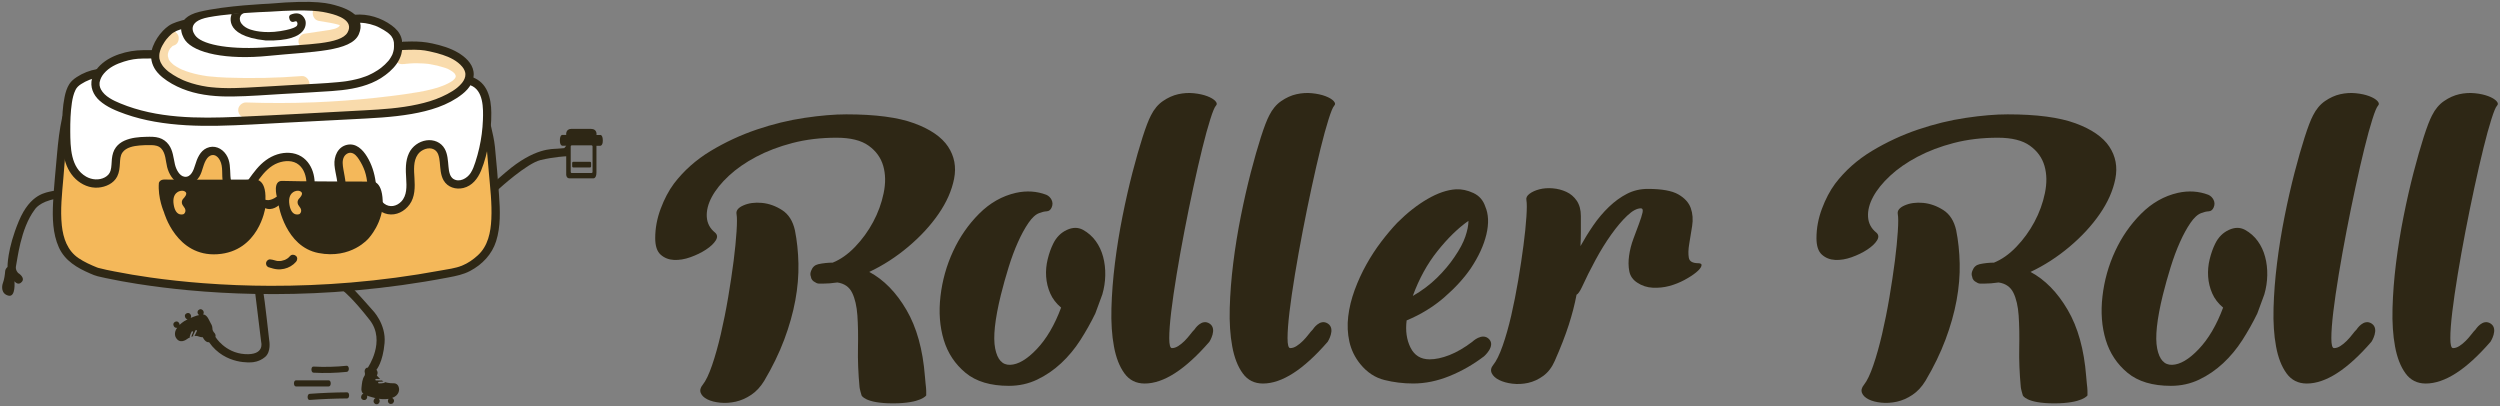
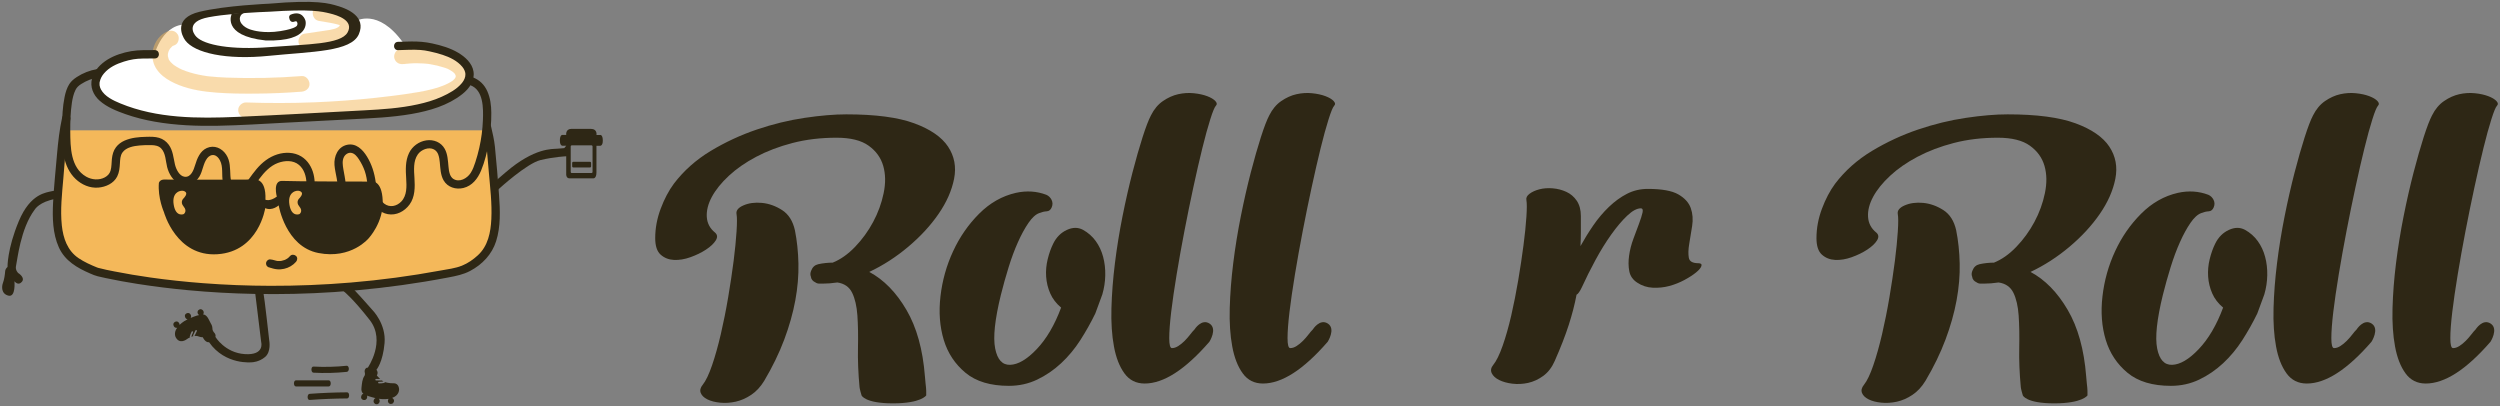
<svg xmlns="http://www.w3.org/2000/svg" width="948" height="154" viewBox="0 0 948 154" fill="none">
  <rect x="0" y="0" width="948" height="154" fill="#808080" stroke="none" />
  <path d="M326.706 149.932C326.006 147.642 325.936 146.802 325.936 146.802C325.446 141.492 325.246 136.522 325.346 131.902C325.446 127.282 325.366 123.192 325.126 119.652C324.876 116.112 324.216 113.232 323.136 111.022C322.056 108.812 320.186 107.502 317.525 107.112C315.555 107.412 313.686 107.552 311.916 107.552H310.736C310.146 107.552 309.656 107.402 309.256 107.112C308.176 106.622 307.586 105.882 307.486 104.902C307.196 104.212 307.236 103.422 307.636 102.542C308.126 101.262 309.016 100.472 310.296 100.182C311.186 99.982 312.085 99.842 313.025 99.742C313.955 99.642 314.866 99.592 315.756 99.592C318.706 98.412 321.536 96.422 324.236 93.612C326.936 90.812 329.226 87.662 331.096 84.172C332.966 80.682 334.296 77.042 335.076 73.252C335.866 69.462 335.815 66.022 334.925 62.922C334.035 59.822 332.195 57.262 329.395 55.252C326.595 53.232 322.536 52.222 317.226 52.222C311.226 52.222 305.665 52.882 300.555 54.212C295.435 55.542 290.836 57.292 286.756 59.452C282.676 61.612 279.206 64.022 276.356 66.682C273.506 69.342 271.366 71.992 269.936 74.652C268.506 77.312 267.866 79.842 268.016 82.252C268.166 84.662 269.216 86.652 271.186 88.232C272.066 89.022 272.146 90.002 271.406 91.182C270.666 92.362 269.435 93.522 267.715 94.652C265.996 95.782 264.026 96.742 261.816 97.532C259.606 98.322 257.516 98.662 255.546 98.562C253.576 98.462 251.906 97.802 250.526 96.572C249.146 95.342 248.456 93.252 248.456 90.302C248.456 86.562 249.146 82.852 250.526 79.162C251.906 75.472 253.576 72.302 255.546 69.642C259.286 64.722 263.936 60.592 269.486 57.242C275.046 53.902 280.866 51.192 286.976 49.122C293.076 47.052 299.126 45.582 305.126 44.692C311.126 43.802 316.386 43.362 320.916 43.362C331.936 43.362 340.516 44.492 346.666 46.752C352.816 49.012 357.096 51.972 359.506 55.602C361.916 59.242 362.676 63.302 361.796 67.772C360.916 72.252 358.945 76.702 355.895 81.122C352.845 85.552 349.006 89.702 344.386 93.592C339.756 97.482 334.846 100.652 329.626 103.112C335.136 106.062 339.836 110.862 343.715 117.502C347.605 124.142 349.936 132.532 350.726 142.662C351.116 147.482 351.266 146.682 351.226 149.932C351.226 149.932 349.345 152.952 338.615 152.952C327.885 152.952 326.706 149.932 326.706 149.932ZM266.465 145.912C267.646 144.432 268.826 141.982 270.006 138.532C271.186 135.092 272.296 131.152 273.326 126.732C274.356 122.302 275.296 117.632 276.126 112.712C276.956 107.792 277.646 103.192 278.196 98.912C278.736 94.632 279.105 90.892 279.305 87.702C279.505 84.502 279.505 82.362 279.305 81.282C279.005 79.902 279.876 78.772 281.886 77.892C283.906 77.002 286.235 76.692 288.895 76.932C291.555 77.182 294.106 78.092 296.566 79.662C299.026 81.242 300.646 83.792 301.436 87.332C302.226 91.272 302.666 95.472 302.766 99.952C302.866 104.432 302.465 109.082 301.585 113.892C300.695 118.712 299.296 123.682 297.376 128.792C295.456 133.912 292.925 139.122 289.775 144.432C288.395 146.692 286.745 148.472 284.835 149.742C282.915 151.022 280.945 151.882 278.936 152.322C276.916 152.762 274.956 152.892 273.036 152.692C271.116 152.492 269.516 152.082 268.236 151.442C266.956 150.802 266.116 149.992 265.726 149.012C265.336 148.032 265.576 146.992 266.465 145.912Z" fill="#2E2715" />
  <path d="M415.346 118.862C413.676 122.302 411.776 125.672 409.666 128.972C407.546 132.272 405.116 135.192 402.366 137.752C399.606 140.312 396.586 142.382 393.286 143.952C389.986 145.522 386.426 146.312 382.586 146.312C375.596 146.312 370.116 144.662 366.136 141.372C362.156 138.072 359.396 133.922 357.876 128.902C356.356 123.882 355.936 118.382 356.626 112.372C357.316 106.372 358.916 100.662 361.426 95.252C363.936 89.842 367.226 85.092 371.316 81.012C375.396 76.932 380.046 74.302 385.256 73.122C389.286 72.242 393.126 72.482 396.766 73.862C397.646 74.252 398.316 74.892 398.756 75.782C399.196 76.672 399.226 77.602 398.826 78.582C398.436 79.562 397.796 80.082 396.906 80.132C396.016 80.182 395.086 80.402 394.106 80.792C392.726 81.282 391.346 82.542 389.976 84.552C388.596 86.572 387.266 89.002 385.996 91.852C384.716 94.702 383.536 97.882 382.456 101.372C381.376 104.862 380.386 108.382 379.506 111.922C377.246 121.172 376.526 127.912 377.366 132.142C378.196 136.372 380.096 138.442 383.046 138.342C386.096 138.242 389.466 136.252 393.156 132.362C396.846 128.472 399.916 123.242 402.376 116.642C400.506 115.072 399.126 113.272 398.246 111.252C397.366 109.232 396.846 107.122 396.696 104.912C396.546 102.702 396.746 100.482 397.286 98.272C397.826 96.062 398.536 94.062 399.426 92.292C400.606 89.932 402.306 88.232 404.516 87.202C406.726 86.172 408.766 86.142 410.636 87.132C412.606 88.212 414.226 89.642 415.506 91.412C416.786 93.182 417.716 95.172 418.306 97.392C418.896 99.602 419.166 101.942 419.116 104.402C419.066 106.862 418.696 109.272 418.006 111.632L415.346 118.862Z" fill="#2E2715" />
  <path d="M458.566 129.642C449.416 140.172 441.246 145.432 434.066 145.432C430.816 145.432 428.255 144.152 426.395 141.592C424.525 139.032 423.196 135.642 422.416 131.412C421.626 127.182 421.306 122.342 421.456 116.882C421.606 111.422 422.046 105.722 422.786 99.762C423.526 93.812 424.486 87.882 425.666 81.982C426.846 76.082 428.105 70.572 429.425 65.452C430.755 60.342 432.036 55.862 433.266 52.022C434.496 48.182 435.556 45.432 436.436 43.762C437.616 41.402 439.136 39.582 441.016 38.302C442.886 37.022 444.806 36.162 446.766 35.722C448.736 35.282 450.696 35.152 452.666 35.352C454.636 35.552 456.326 35.922 457.756 36.462C459.176 37.002 460.216 37.622 460.856 38.312C461.496 39.002 461.566 39.592 461.076 40.082C460.586 40.572 459.866 42.292 458.936 45.242C457.996 48.192 456.996 51.862 455.916 56.232C454.836 60.612 453.705 65.532 452.525 70.992C451.345 76.452 450.216 81.982 449.136 87.592C448.056 93.202 447.066 98.682 446.186 104.042C445.296 109.402 444.615 114.152 444.115 118.282C443.625 122.412 443.376 125.732 443.376 128.242C443.376 130.752 443.716 132.002 444.406 132.002C445.196 132.002 446.005 131.732 446.835 131.192C447.665 130.652 448.456 130.012 449.196 129.272C449.936 128.532 450.616 127.752 451.266 126.912C451.906 126.082 452.465 125.412 452.965 124.922C452.965 124.922 455.616 120.682 458.686 122.712C461.756 124.752 458.576 129.642 458.576 129.642H458.566Z" fill="#2E2715" />
  <path d="M503.425 129.642C494.275 140.172 486.105 145.432 478.925 145.432C475.675 145.432 473.116 144.152 471.256 141.592C469.386 139.032 468.055 135.642 467.275 131.412C466.485 127.182 466.166 122.342 466.316 116.882C466.466 111.422 466.905 105.722 467.645 99.762C468.385 93.812 469.345 87.882 470.525 81.982C471.705 76.082 472.966 70.572 474.286 65.452C475.616 60.342 476.896 55.862 478.126 52.022C479.356 48.182 480.416 45.432 481.296 43.762C482.476 41.402 483.996 39.582 485.876 38.302C487.746 37.022 489.666 36.162 491.626 35.722C493.596 35.282 495.555 35.152 497.525 35.352C499.495 35.552 501.185 35.922 502.615 36.462C504.035 37.002 505.076 37.622 505.715 38.312C506.355 39.002 506.426 39.592 505.936 40.082C505.445 40.572 504.726 42.292 503.796 45.242C502.856 48.192 501.855 51.862 500.775 56.232C499.695 60.612 498.566 65.532 497.386 70.992C496.206 76.452 495.075 81.982 493.995 87.592C492.915 93.202 491.926 98.682 491.046 104.042C490.156 109.402 489.476 114.152 488.976 118.282C488.486 122.412 488.236 125.732 488.236 128.242C488.236 130.752 488.576 132.002 489.266 132.002C490.056 132.002 490.866 131.732 491.696 131.192C492.526 130.652 493.315 130.012 494.055 129.272C494.795 128.532 495.476 127.752 496.126 126.912C496.766 126.082 497.326 125.412 497.826 124.922C497.826 124.922 500.476 120.682 503.546 122.712C506.616 124.752 503.436 129.642 503.436 129.642H503.425Z" fill="#2E2715" />
-   <path d="M562.665 135.172C558.585 138.272 554.225 140.752 549.605 142.622C544.975 144.492 540.406 145.422 535.886 145.422C532.146 145.422 528.506 144.982 524.966 144.092C521.426 143.212 518.376 141.192 515.816 138.042C513.746 135.482 512.376 132.652 511.686 129.562C510.996 126.462 510.855 123.272 511.245 119.972C511.635 116.672 512.455 113.352 513.675 110.012C514.905 106.672 516.375 103.442 518.105 100.342C519.825 97.242 521.725 94.342 523.785 91.632C525.855 88.932 527.866 86.542 529.836 84.472C533.576 80.732 537.386 77.732 541.276 75.472C545.166 73.212 548.776 71.982 552.126 71.782C554.286 71.682 556.476 72.152 558.696 73.182C560.906 74.212 562.406 75.912 563.196 78.272C564.476 81.222 564.616 84.762 563.636 88.892C562.656 93.022 560.685 97.302 557.735 101.732C555.175 105.472 551.836 109.132 547.706 112.722C543.576 116.312 538.806 119.242 533.396 121.502C532.906 125.442 533.396 128.882 534.876 131.832C536.356 134.782 538.765 136.262 542.105 136.262C544.365 136.262 546.876 135.722 549.636 134.642C552.386 133.562 555.266 131.892 558.266 129.622C558.266 129.622 562.076 125.932 564.656 128.592C567.236 131.252 562.696 135.162 562.696 135.162L562.665 135.172ZM551.526 97.472C553.496 94.622 554.866 92.042 555.656 89.722C556.446 87.412 556.836 85.422 556.836 83.742C552.896 86.502 548.985 90.312 545.105 95.182C541.215 100.052 538.095 105.732 535.735 112.222C539.175 110.252 542.226 107.972 544.886 105.362C547.546 102.752 549.756 100.122 551.526 97.472Z" fill="#2E2715" />
  <path d="M566.266 138.342C567.446 136.862 568.625 134.462 569.805 131.112C570.985 127.772 572.065 123.952 573.055 119.672C574.035 115.392 574.926 110.922 575.716 106.242C576.506 101.572 577.166 97.172 577.706 93.032C578.246 88.902 578.615 85.282 578.815 82.182C579.015 79.082 579.015 76.992 578.815 75.912C578.615 75.032 579.015 74.212 579.995 73.482C580.975 72.742 582.235 72.182 583.755 71.782C585.275 71.392 586.956 71.262 588.776 71.412C590.596 71.562 592.315 72.002 593.935 72.742C595.555 73.482 596.885 74.612 597.915 76.132C598.945 77.662 599.466 79.602 599.466 81.962V87.862C599.466 89.732 599.415 91.552 599.315 93.322C600.795 90.652 602.415 88.022 604.185 85.452C605.955 82.872 607.926 80.552 610.086 78.472C612.246 76.392 614.536 74.732 616.946 73.492C619.356 72.252 621.986 71.632 624.836 71.632C630.146 71.632 634.005 72.322 636.415 73.712C638.825 75.092 640.396 76.822 641.136 78.902C641.876 80.982 642.046 83.252 641.656 85.722C641.266 88.192 640.895 90.472 640.545 92.542C640.195 94.622 640.156 96.352 640.396 97.732C640.636 99.112 641.845 99.812 644.006 99.812C644.986 99.812 645.385 100.162 645.185 100.842C644.985 101.532 644.326 102.342 643.196 103.272C642.066 104.212 640.586 105.172 638.766 106.152C636.946 107.132 635.026 107.902 633.016 108.442C630.996 108.982 628.905 109.202 626.745 109.102C624.585 109.002 622.616 108.362 620.846 107.182C619.176 106.102 618.166 104.652 617.826 102.832C617.476 101.012 617.456 99.042 617.756 96.932C618.046 94.822 618.585 92.702 619.375 90.582C620.165 88.472 620.876 86.552 621.516 84.832C622.156 83.112 622.596 81.712 622.846 80.622C623.086 79.542 622.865 79.002 622.185 79.002C620.705 79.002 618.986 79.942 617.016 81.802C615.046 83.672 613.036 86.062 610.966 88.962C608.896 91.862 606.905 95.082 604.985 98.632C603.065 102.172 601.376 105.572 599.896 108.812C599.106 110.482 598.416 111.472 597.826 111.762C597.136 115.402 596.155 119.212 594.875 123.202C593.595 127.182 591.825 131.742 589.565 136.852C588.485 139.312 587.036 141.202 585.216 142.532C583.396 143.862 581.476 144.742 579.466 145.192C577.446 145.632 575.455 145.732 573.485 145.492C571.515 145.252 569.846 144.782 568.466 144.092C567.086 143.402 566.155 142.542 565.665 141.512C565.175 140.482 565.375 139.422 566.255 138.342H566.266Z" fill="#2E2715" />
  <path d="M767.055 149.932C766.355 147.642 766.285 146.802 766.285 146.802C765.795 141.492 765.595 136.522 765.695 131.902C765.795 127.282 765.715 123.192 765.475 119.652C765.225 116.112 764.565 113.232 763.485 111.022C762.405 108.812 760.535 107.502 757.875 107.112C755.905 107.412 754.035 107.552 752.265 107.552H751.085C750.495 107.552 750.005 107.402 749.605 107.112C748.525 106.622 747.935 105.882 747.835 104.902C747.545 104.212 747.585 103.422 747.985 102.542C748.475 101.262 749.365 100.472 750.645 100.182C751.535 99.982 752.435 99.842 753.375 99.742C754.305 99.642 755.215 99.592 756.105 99.592C759.055 98.412 761.885 96.422 764.585 93.612C767.285 90.812 769.575 87.662 771.445 84.172C773.315 80.682 774.645 77.042 775.425 73.252C776.215 69.462 776.165 66.022 775.275 62.922C774.385 59.822 772.545 57.262 769.745 55.252C766.945 53.232 762.885 52.222 757.575 52.222C751.575 52.222 746.015 52.882 740.905 54.212C735.785 55.542 731.185 57.292 727.105 59.452C723.025 61.612 719.555 64.022 716.705 66.682C713.855 69.342 711.715 71.992 710.285 74.652C708.855 77.312 708.215 79.842 708.365 82.252C708.515 84.662 709.565 86.652 711.535 88.232C712.415 89.022 712.495 90.002 711.755 91.182C711.015 92.362 709.785 93.522 708.065 94.652C706.345 95.782 704.375 96.742 702.165 97.532C699.955 98.322 697.865 98.662 695.895 98.562C693.925 98.462 692.255 97.802 690.875 96.572C689.495 95.342 688.805 93.252 688.805 90.302C688.805 86.562 689.495 82.852 690.875 79.162C692.255 75.472 693.925 72.302 695.895 69.642C699.635 64.722 704.285 60.592 709.835 57.242C715.395 53.902 721.215 51.192 727.325 49.122C733.425 47.052 739.475 45.582 745.475 44.692C751.475 43.802 756.735 43.362 761.265 43.362C772.285 43.362 780.865 44.492 787.015 46.752C793.165 49.012 797.445 51.972 799.855 55.602C802.265 59.242 803.025 63.302 802.145 67.772C801.265 72.252 799.295 76.702 796.245 81.122C793.195 85.552 789.355 89.702 784.735 93.592C780.105 97.482 775.195 100.652 769.975 103.112C775.485 106.062 780.185 110.862 784.065 117.502C787.955 124.142 790.285 132.532 791.075 142.662C791.465 147.482 791.615 146.682 791.575 149.932C791.575 149.932 789.695 152.952 778.965 152.952C768.235 152.952 767.055 149.932 767.055 149.932ZM706.815 145.912C707.995 144.432 709.175 141.982 710.355 138.532C711.535 135.092 712.645 131.152 713.675 126.732C714.705 122.302 715.645 117.632 716.475 112.712C717.305 107.792 717.995 103.192 718.545 98.912C719.085 94.632 719.455 90.892 719.655 87.702C719.855 84.502 719.855 82.362 719.655 81.282C719.355 79.902 720.225 78.772 722.235 77.892C724.255 77.002 726.585 76.692 729.245 76.932C731.905 77.182 734.455 78.092 736.915 79.662C739.375 81.242 740.995 83.792 741.785 87.332C742.575 91.272 743.015 95.472 743.115 99.952C743.215 104.432 742.815 109.082 741.935 113.892C741.045 118.712 739.645 123.682 737.725 128.792C735.805 133.912 733.275 139.122 730.125 144.432C728.745 146.692 727.095 148.472 725.185 149.742C723.265 151.022 721.295 151.882 719.285 152.322C717.265 152.762 715.305 152.892 713.385 152.692C711.465 152.492 709.865 152.082 708.585 151.442C707.305 150.802 706.465 149.992 706.075 149.012C705.685 148.032 705.925 146.992 706.815 145.912Z" fill="#2E2715" />
  <path d="M899.235 129.642C890.085 140.172 881.915 145.432 874.735 145.432C871.485 145.432 868.926 144.152 867.066 141.592C865.196 139.032 863.866 135.642 863.086 131.412C862.296 127.182 861.976 122.342 862.126 116.882C862.276 111.422 862.716 105.722 863.456 99.762C864.196 93.812 865.156 87.882 866.336 81.982C867.516 76.082 868.776 70.572 870.096 65.452C871.426 60.342 872.705 55.862 873.936 52.022C875.166 48.182 876.225 45.432 877.105 43.762C878.285 41.402 879.806 39.582 881.685 38.302C883.556 37.022 885.475 36.162 887.435 35.722C889.405 35.282 891.366 35.152 893.336 35.352C895.306 35.552 896.995 35.922 898.425 36.462C899.845 37.002 900.886 37.622 901.526 38.312C902.166 39.002 902.236 39.592 901.745 40.082C901.255 40.572 900.535 42.292 899.605 45.242C898.665 48.192 897.666 51.862 896.586 56.232C895.506 60.612 894.376 65.532 893.196 70.992C892.016 76.452 890.885 81.982 889.805 87.592C888.725 93.202 887.735 98.682 886.855 104.042C885.965 109.402 885.285 114.152 884.785 118.282C884.295 122.412 884.045 125.732 884.045 128.242C884.045 130.752 884.386 132.002 885.076 132.002C885.866 132.002 886.676 131.732 887.506 131.192C888.336 130.652 889.125 130.012 889.865 129.272C890.605 128.532 891.285 127.752 891.935 126.912C892.575 126.082 893.136 125.412 893.636 124.922C893.636 124.922 896.285 120.682 899.355 122.712C902.425 124.752 899.245 129.642 899.245 129.642H899.235Z" fill="#2E2715" />
  <path d="M944.355 129.642C935.205 140.172 927.035 145.432 919.855 145.432C916.605 145.432 914.045 144.152 912.185 141.592C910.315 139.032 908.985 135.642 908.205 131.412C907.415 127.182 907.095 122.342 907.245 116.882C907.395 111.422 907.835 105.722 908.575 99.762C909.315 93.812 910.275 87.882 911.455 81.982C912.635 76.082 913.895 70.572 915.215 65.452C916.545 60.342 917.825 55.862 919.055 52.022C920.285 48.182 921.345 45.432 922.225 43.762C923.405 41.402 924.925 39.582 926.805 38.302C928.675 37.022 930.595 36.162 932.555 35.722C934.525 35.282 936.485 35.152 938.455 35.352C940.425 35.552 942.115 35.922 943.545 36.462C944.965 37.002 946.005 37.622 946.645 38.312C947.285 39.002 947.355 39.592 946.865 40.082C946.375 40.572 945.655 42.292 944.725 45.242C943.785 48.192 942.785 51.862 941.705 56.232C940.625 60.612 939.495 65.532 938.315 70.992C937.135 76.452 936.005 81.982 934.925 87.592C933.845 93.202 932.855 98.682 931.975 104.042C931.085 109.402 930.405 114.152 929.905 118.282C929.415 122.412 929.165 125.732 929.165 128.242C929.165 130.752 929.505 132.002 930.195 132.002C930.985 132.002 931.795 131.732 932.625 131.192C933.455 130.652 934.245 130.012 934.985 129.272C935.725 128.532 936.405 127.752 937.055 126.912C937.695 126.082 938.255 125.412 938.755 124.922C938.755 124.922 941.405 120.682 944.475 122.712C947.545 124.742 944.365 129.642 944.365 129.642H944.355Z" fill="#2E2715" />
  <path d="M855.975 118.862C854.305 122.302 852.405 125.672 850.295 128.972C848.175 132.272 845.745 135.192 842.995 137.752C840.235 140.312 837.215 142.382 833.915 143.952C830.615 145.522 827.055 146.312 823.215 146.312C816.225 146.312 810.745 144.662 806.765 141.372C802.785 138.072 800.025 133.922 798.505 128.902C796.985 123.882 796.565 118.382 797.255 112.372C797.945 106.372 799.545 100.662 802.055 95.252C804.565 89.842 807.855 85.092 811.945 81.012C816.025 76.932 820.675 74.302 825.885 73.122C829.915 72.242 833.755 72.482 837.395 73.862C838.275 74.252 838.945 74.892 839.385 75.782C839.825 76.672 839.855 77.602 839.455 78.582C839.065 79.562 838.425 80.082 837.535 80.132C836.645 80.182 835.715 80.402 834.735 80.792C833.355 81.282 831.975 82.542 830.605 84.552C829.225 86.572 827.895 89.002 826.625 91.852C825.345 94.702 824.165 97.882 823.085 101.372C822.005 104.862 821.015 108.382 820.135 111.922C817.875 121.172 817.155 127.912 817.995 132.142C818.825 136.372 820.725 138.442 823.675 138.342C826.725 138.242 830.095 136.252 833.785 132.362C837.475 128.472 840.545 123.242 843.005 116.642C841.135 115.072 839.755 113.272 838.875 111.252C837.995 109.232 837.475 107.122 837.325 104.912C837.175 102.702 837.375 100.482 837.915 98.272C838.455 96.062 839.165 94.062 840.055 92.292C841.235 89.932 842.935 88.232 845.145 87.202C847.355 86.172 849.395 86.142 851.265 87.132C853.235 88.212 854.855 89.642 856.135 91.412C857.415 93.182 858.345 95.172 858.935 97.392C859.525 99.602 859.795 101.942 859.745 104.402C859.695 106.862 859.325 109.272 858.635 111.632L855.975 118.862Z" fill="#2E2715" />
  <path d="M186.005 49.442C186.005 49.442 191.805 93.042 183.555 96.862C175.305 100.682 171.065 103.792 159.015 105.372C146.965 106.952 68.225 116.782 29.625 99.372C29.625 99.372 16.066 94.092 25.076 49.432H186.005V49.442Z" fill="#F4B85A" />
  <path d="M23.576 44.482C22.566 49.072 22.035 53.772 21.625 58.452C21.096 64.602 20.436 70.772 20.125 76.942C19.846 82.562 19.965 88.582 22.316 93.802C24.616 98.902 29.276 101.602 34.215 103.722C35.185 104.142 36.045 104.522 37.045 104.762C38.045 105.002 39.045 105.222 40.056 105.442C44.016 106.292 47.995 107.002 51.986 107.632C58.395 108.642 64.846 109.432 71.305 110.042C79.665 110.822 88.055 111.292 96.456 111.452C106.535 111.652 116.625 111.422 126.685 110.752C138.195 109.992 149.675 108.672 161.065 106.802C164.095 106.302 167.125 105.762 170.145 105.182C172.975 104.642 175.695 104.102 178.265 102.742C182.865 100.312 186.535 96.472 188.125 91.472C189.895 85.902 189.655 79.782 189.235 74.032C188.775 67.882 188.305 61.702 187.665 55.562C187.395 52.992 186.795 50.512 186.225 48.002C185.785 46.032 182.745 46.862 183.195 48.842C183.745 51.282 184.355 53.682 184.575 56.182C184.845 59.162 185.095 62.142 185.345 65.122C185.855 71.072 186.605 77.092 186.315 83.072C186.075 88.112 185.055 93.302 181.175 96.832C179.455 98.402 177.485 99.792 175.325 100.682C172.685 101.772 169.695 102.092 166.905 102.612C155.695 104.682 144.385 106.192 133.025 107.142C122.895 107.992 112.735 108.402 102.575 108.382C93.996 108.362 85.425 108.032 76.876 107.372C70.246 106.862 63.276 106.122 56.995 105.222C52.435 104.572 47.886 103.822 43.365 102.922C41.336 102.512 39.276 102.132 37.285 101.582C37.096 101.532 36.965 101.482 36.776 101.412C34.376 100.442 31.965 99.352 29.816 97.912C25.585 95.072 23.965 90.372 23.445 85.492C22.816 79.532 23.515 73.512 24.026 67.572C24.476 62.242 24.796 56.882 25.555 51.582C25.855 49.492 26.195 47.392 26.645 45.322C27.096 43.252 24.046 42.502 23.616 44.482H23.576Z" fill="#2E2715" />
  <path d="M22.276 73.452C22.276 73.452 22.066 71.902 19.835 72.462C17.605 73.022 11.546 73.272 7.115 83.902C2.685 94.532 2.855 101.252 2.855 101.252C2.855 101.252 2.025 101.802 1.955 102.902C1.875 103.992 1.625 105.962 1.125 107.262C0.625 108.562 0.375 111.422 3.215 112.112C6.055 112.802 5.475 106.642 5.475 106.642C5.475 106.642 6.835 108.532 8.275 106.892C9.715 105.242 6.915 103.542 6.915 103.542C6.915 103.542 5.645 102.442 6.105 100.652C6.565 98.862 7.715 86.662 13.195 79.442C13.195 79.442 14.896 76.472 21.175 75.402C21.175 75.402 22.506 75.112 22.276 73.472V73.452Z" fill="#2E2715" />
  <path d="M227.705 51.182H226.185C226.185 51.182 226.585 48.872 224.095 48.872H217.125L216.815 48.852C214.325 48.852 214.715 51.162 214.715 51.162H213.195C213.195 51.162 212.305 51.142 212.305 53.312C212.305 55.482 213.435 55.272 213.435 55.272H214.715L213.955 56.172L211.235 56.392C209.555 56.552 202.715 55.912 191.785 65.312L186.655 69.712C186.655 69.712 185.795 70.792 186.875 71.842C187.955 72.892 189.115 71.692 189.115 71.692C189.115 71.692 199.765 61.932 204.975 60.692C210.185 59.452 214.705 59.262 214.705 59.262V66.292C214.705 66.292 214.765 67.632 215.945 67.632H225.055C225.055 67.632 226.185 67.672 226.175 65.362C226.165 63.062 226.175 55.282 226.175 55.282H227.455C227.455 55.282 228.585 55.492 228.585 53.322C228.585 51.152 227.695 51.172 227.695 51.172L227.705 51.182ZM224.295 65.612H216.815C216.595 65.612 216.415 65.432 216.415 65.212V55.522C216.415 55.302 216.595 55.122 216.815 55.122H224.295C224.515 55.122 224.695 55.302 224.695 55.522V65.212C224.695 65.432 224.515 65.612 224.295 65.612Z" fill="#2E2715" />
  <path d="M223.715 61.352H217.405C217.162 61.352 216.965 61.549 216.965 61.792V63.072C216.965 63.315 217.162 63.512 217.405 63.512H223.715C223.958 63.512 224.155 63.315 224.155 63.072V61.792C224.155 61.549 223.958 61.352 223.715 61.352Z" fill="#2E2715" />
  <path d="M131.495 138.692C127.285 139.132 123.065 139.232 118.855 139.002C117.845 138.942 117.845 141.262 118.855 141.322C123.065 141.552 127.285 141.452 131.495 141.012C131.915 140.972 132.285 140.512 132.285 139.852C132.285 139.262 131.925 138.652 131.495 138.692Z" fill="#2E2715" />
  <path d="M124.655 144.222H112.225C111.215 144.222 111.215 146.542 112.225 146.542C116.365 146.542 120.515 146.542 124.655 146.542C125.665 146.542 125.665 144.222 124.655 144.222Z" fill="#2E2715" />
  <path d="M131.625 148.772C126.885 148.802 122.145 148.992 117.405 149.342C116.395 149.412 116.395 151.732 117.405 151.662C122.145 151.312 126.885 151.122 131.625 151.092C132.635 151.092 132.635 148.762 131.625 148.772Z" fill="#2E2715" />
  <path d="M151.345 147.792C151.345 147.792 151.415 145.302 149.255 145.342C147.495 145.372 146.305 145.002 145.925 144.872C145.925 144.872 145.925 144.882 145.925 144.892C145.945 145.062 145.805 145.182 145.645 145.212C145.005 145.342 144.345 145.402 143.695 145.382C143.525 145.382 143.395 145.282 143.375 145.102C143.355 144.952 143.495 144.782 143.655 144.782C144.245 144.802 144.835 144.742 145.415 144.642C145.205 144.532 144.985 144.392 144.775 144.242C144.735 144.262 144.695 144.282 144.645 144.282H142.635C142.475 144.282 142.325 144.182 142.315 144.002C142.305 143.852 142.435 143.682 142.595 143.682C143.105 143.682 143.615 143.682 144.125 143.682C143.425 143.032 142.895 142.372 142.895 142.372C143.625 141.132 142.745 140.222 142.745 140.222C142.745 140.222 145.185 137.432 145.825 130.102C146.475 122.772 141.165 117.492 141.165 117.492C141.165 117.492 134.005 109.312 132.625 108.272C131.245 107.232 130.345 108.332 130.345 108.332C129.285 109.852 130.605 110.682 130.605 110.682C130.605 110.682 133.945 113.332 140.195 121.342C146.455 129.352 139.465 139.432 139.465 139.432C138.705 139.272 138.075 140.372 138.315 141.182C138.555 141.992 138.225 142.502 138.225 142.502C137.325 143.742 137.255 145.452 137.065 147.112C136.875 148.772 137.815 149.342 137.815 149.342C137.345 149.412 137.185 149.762 137.185 149.762C137.185 149.762 136.535 150.842 137.305 151.422C138.075 152.002 138.735 151.512 138.735 151.512C139.525 150.912 139.165 150.012 139.165 150.012C139.645 150.272 142.395 150.972 142.395 150.972C141.985 151.122 141.845 151.452 141.845 151.452C141.475 152.092 141.755 152.622 141.755 152.622C142.355 153.632 143.265 153.212 143.265 153.212C143.265 153.212 143.815 153.002 143.955 152.282C144.095 151.572 143.635 151.212 143.635 151.212C145.455 151.542 147.345 151.252 147.345 151.252C146.905 151.852 147.195 152.532 147.195 152.532C147.825 153.682 148.945 152.962 148.945 152.962C150.155 151.712 148.705 150.882 148.705 150.882C151.425 149.932 151.315 147.782 151.315 147.782L151.345 147.792Z" fill="#2E2715" />
  <path d="M102.115 129.282C102.115 129.282 100.275 112.712 99.876 110.912C99.475 109.112 97.856 109.642 97.856 109.642C96.606 110.042 96.766 111.112 96.766 111.112L99.046 129.752C99.046 129.752 100.475 134.752 92.885 134.282C85.296 133.812 81.686 127.752 81.686 127.752C81.936 126.992 81.415 126.362 81.415 126.362C80.775 125.732 80.606 125.072 80.606 125.072C80.475 123.002 80.285 123.512 79.236 121.282C78.186 119.052 76.986 119.252 76.986 119.252C77.606 118.462 76.966 117.702 76.966 117.702C75.975 116.652 75.096 117.752 75.096 117.752C74.496 118.802 75.486 119.482 75.486 119.482C74.665 119.552 72.296 120.562 72.296 120.562C72.695 119.902 72.275 119.282 72.275 119.282C71.695 118.362 70.856 118.782 70.856 118.782C70.856 118.782 69.885 119.112 70.145 120.082C70.406 121.052 71.135 121.082 71.135 121.082C69.365 121.902 68.085 123.192 68.085 123.192C68.096 122.632 67.785 122.342 67.785 122.342C67.236 121.582 66.415 122.032 66.415 122.032C66.415 122.032 65.456 122.432 65.816 123.452C66.175 124.472 67.076 124.312 67.076 124.312C67.255 124.242 67.165 124.322 67.165 124.322C65.746 126.192 66.606 127.852 66.606 127.852C68.126 130.752 70.796 128.662 70.796 128.662C71.115 128.392 71.626 128.132 72.046 127.932C71.966 127.852 71.925 127.732 71.956 127.622C72.115 126.982 72.356 126.372 72.656 125.792C72.736 125.642 72.876 125.562 73.046 125.622C73.186 125.672 73.285 125.872 73.216 126.012C72.936 126.552 72.716 127.132 72.555 127.722C72.706 127.662 72.796 127.622 72.796 127.622C72.796 127.622 73.005 127.542 73.326 127.472C73.225 127.392 73.175 127.252 73.225 127.132C73.516 126.532 73.805 125.922 74.096 125.322C74.165 125.172 74.326 125.092 74.486 125.152C74.626 125.212 74.725 125.392 74.656 125.542C74.365 126.142 74.076 126.752 73.785 127.352C73.775 127.372 73.746 127.382 73.736 127.402C74.165 127.352 74.675 127.342 75.156 127.532C76.236 127.942 76.876 127.872 76.876 127.872C78.005 130.132 79.266 129.752 79.266 129.752C85.436 138.592 95.615 137.372 95.615 137.372C95.615 137.372 98.266 137.302 100.555 135.342C102.845 133.372 102.125 129.292 102.125 129.292L102.115 129.282Z" fill="#2E2715" />
  <path d="M36.825 29.472C36.825 29.472 43.556 18.152 58.505 20.992C58.505 20.992 61.486 7.992 72.156 9.332C72.156 9.332 71.725 0.632 118.765 2.642C118.765 2.642 130.695 0.682 134.865 8.022C134.865 8.022 143.275 2.792 152.875 16.212C152.875 16.212 170.485 15.122 178.525 27.932C178.525 27.932 175.335 41.882 147.705 43.342C120.075 44.812 75.936 46.352 75.936 46.352C75.936 46.352 36.785 46.702 36.825 29.462V29.472Z" fill="white" />
  <g opacity="0.5">
    <path d="M120.755 7.912C123.105 8.332 125.525 8.622 127.835 9.222C128.105 9.292 128.365 9.382 128.635 9.462C129.255 9.662 128.135 9.142 128.665 9.492C128.785 9.552 128.895 9.622 129.005 9.692C128.695 9.442 128.625 9.382 128.785 9.532C129.315 10.032 128.585 9.112 128.885 9.602C129.185 10.092 128.785 9.152 128.905 9.722C128.855 9.312 128.845 9.272 128.855 9.622C128.835 9.962 128.835 9.932 128.865 9.522L128.805 9.742C128.975 9.402 128.985 9.372 128.835 9.672C128.765 9.802 128.685 9.932 128.595 10.062C128.805 9.802 128.835 9.742 128.695 9.902C128.575 10.002 127.925 10.532 128.515 10.122C128.325 10.252 128.135 10.382 127.925 10.492C127.835 10.542 127.065 10.882 127.365 10.772C127.555 10.692 127.515 10.702 127.235 10.802C127.075 10.862 126.905 10.912 126.735 10.962C125.595 11.292 124.405 11.452 123.225 11.622C120.595 12.012 117.975 12.402 115.345 12.792C113.805 13.022 112.825 15.042 113.275 16.432C113.815 18.112 115.275 18.742 116.915 18.502C119.305 18.142 121.695 17.792 124.075 17.432C126.425 17.082 128.795 16.782 130.895 15.592C133.325 14.212 135.065 11.602 134.675 8.742C134.305 6.022 132.195 4.302 129.675 3.562C128.585 3.242 127.455 3.092 126.345 2.892C124.995 2.652 123.645 2.402 122.295 2.162C120.775 1.892 119.025 2.572 118.655 4.232C118.325 5.682 119.095 7.582 120.725 7.872L120.755 7.912Z" fill="#F4B85A" />
  </g>
  <g opacity="0.5">
    <path d="M153.235 24.302C153.305 24.292 154.205 24.172 153.535 24.252C153.715 24.232 153.895 24.212 154.075 24.192C154.525 24.142 154.985 24.102 155.435 24.072C156.345 24.002 157.255 23.972 158.165 23.982C159.075 23.992 159.895 24.022 160.765 24.082C161.175 24.112 161.585 24.152 161.995 24.192C162.065 24.192 162.965 24.312 162.295 24.222C162.565 24.262 162.835 24.302 163.105 24.342C164.905 24.632 166.685 25.062 168.415 25.622C168.745 25.732 169.085 25.842 169.405 25.962C169.605 26.042 170.025 26.092 169.365 25.932C169.485 25.962 169.645 26.052 169.745 26.102C170.415 26.412 171.015 26.802 171.645 27.202C172.005 27.432 171.115 26.722 171.615 27.172C171.715 27.262 171.815 27.342 171.915 27.442C171.985 27.502 172.615 28.062 172.585 28.152C172.565 28.202 172.235 27.612 172.465 28.012C172.555 28.172 172.655 28.342 172.745 28.502C172.965 28.882 172.565 28.402 172.665 28.302C172.645 28.322 172.795 28.762 172.815 28.842C172.975 29.402 172.885 28.382 172.795 28.712C172.775 28.762 172.835 29.192 172.795 29.202C172.695 29.212 172.955 28.562 172.805 29.022C172.775 29.112 172.715 29.562 172.625 29.602C172.595 29.622 173.005 28.942 172.665 29.442C172.575 29.582 172.475 29.732 172.395 29.872C172.195 30.232 172.875 29.352 172.415 29.842C172.275 29.992 172.135 30.152 171.975 30.292C171.875 30.392 171.765 30.482 171.655 30.572C171.145 31.062 172.175 30.242 171.575 30.642C171.305 30.822 171.035 31.002 170.755 31.172C170.045 31.592 169.295 31.942 168.545 32.272C168.655 32.222 169.045 32.072 168.505 32.282C168.295 32.362 168.085 32.452 167.875 32.532C167.495 32.672 167.115 32.812 166.735 32.942C165.845 33.252 164.935 33.522 164.025 33.762C160.545 34.692 156.975 35.222 153.415 35.732C152.935 35.802 152.455 35.872 151.965 35.932C151.775 35.962 151.575 35.982 151.385 36.012C150.435 36.142 151.965 35.932 151.015 36.062C150.065 36.192 149.085 36.312 148.115 36.432C146.185 36.672 144.245 36.892 142.305 37.102C134.655 37.922 126.975 38.482 119.285 38.792C110.625 39.142 101.945 39.152 93.285 38.852C91.735 38.802 90.255 40.252 90.325 41.812C90.395 43.462 91.625 44.712 93.285 44.772C109.735 45.342 126.225 44.762 142.595 42.992C146.825 42.532 151.055 42.002 155.265 41.402C159.045 40.862 162.825 40.282 166.495 39.222C168.465 38.652 170.395 37.922 172.265 37.052C173.785 36.342 175.295 35.412 176.445 34.172C177.805 32.712 178.735 30.822 178.695 28.792C178.655 26.832 177.795 25.072 176.495 23.652C173.815 20.722 169.485 19.522 165.725 18.792C161.035 17.882 156.345 17.842 151.635 18.562C150.095 18.802 149.115 20.802 149.565 22.202C150.105 23.872 151.565 24.522 153.205 24.272L153.235 24.302Z" fill="#F4B85A" />
  </g>
  <g opacity="0.5">
    <path d="M63.376 11.962C59.215 13.772 57.005 18.852 58.045 23.172C59.185 27.912 63.695 30.622 67.905 32.282C72.435 34.062 77.325 34.772 82.155 35.132C87.095 35.502 92.076 35.542 97.035 35.502C102.835 35.462 108.635 35.212 114.415 34.762C115.955 34.642 117.455 33.482 117.375 31.802C117.305 30.302 116.065 28.712 114.415 28.842C104.945 29.572 95.415 29.792 85.915 29.422C83.765 29.332 81.606 29.202 79.466 28.972C79.195 28.942 78.935 28.912 78.665 28.882C77.775 28.782 79.265 28.982 78.385 28.842C77.855 28.762 77.326 28.682 76.796 28.592C75.746 28.412 74.695 28.192 73.655 27.922C72.615 27.652 71.595 27.352 70.585 27.002C70.085 26.822 69.585 26.632 69.085 26.432C69.645 26.662 68.966 26.382 68.895 26.342C68.626 26.222 68.355 26.092 68.095 25.952C67.355 25.582 66.675 25.142 65.985 24.682C65.365 24.272 66.435 25.092 65.875 24.602C65.705 24.452 65.535 24.322 65.375 24.172C65.215 24.022 65.055 23.872 64.905 23.712C64.795 23.592 64.096 22.942 64.675 23.482C64.466 23.292 63.886 22.482 63.895 22.192L64.025 22.502C63.975 22.372 63.925 22.232 63.876 22.092C63.785 21.832 63.735 21.562 63.665 21.292C63.505 20.622 63.685 21.972 63.665 21.292C63.665 21.092 63.655 20.892 63.665 20.692V20.492C63.705 20.162 63.696 20.222 63.636 20.682C63.586 20.652 63.785 19.972 63.806 19.892C63.855 19.702 63.925 19.512 63.985 19.322C64.105 19.022 64.075 19.072 63.915 19.472C63.975 19.352 64.035 19.232 64.095 19.112C64.186 18.932 64.296 18.762 64.395 18.592C64.466 18.482 64.546 18.372 64.626 18.262C64.365 18.592 64.335 18.632 64.535 18.392C64.675 18.242 64.805 18.092 64.945 17.952C65.045 17.862 65.135 17.772 65.235 17.682C65.485 17.482 65.436 17.512 65.106 17.772C65.165 17.522 66.106 17.182 66.326 17.092C67.755 16.472 68.186 14.272 67.385 13.042C66.436 11.562 64.856 11.312 63.336 11.982L63.376 11.962Z" fill="#F4B85A" />
  </g>
-   <path d="M36.825 27.942C36.825 27.942 26.915 28.642 25.935 35.052C24.955 41.452 25.485 57.872 25.485 57.872C25.485 57.872 27.265 73.252 40.275 69.022C40.275 69.022 44.185 67.512 45.115 57.832C45.115 57.832 54.255 47.532 63.525 57.832C63.525 57.832 64.355 70.822 71.965 67.732C71.965 67.732 75.135 68.542 77.315 59.212C77.315 59.212 78.335 56.332 81.365 57.322C84.395 58.312 85.185 61.982 85.185 61.982C85.185 61.982 86.575 79.102 93.805 70.512C101.035 61.922 104.925 60.042 104.925 60.042C104.925 60.042 116.025 55.972 117.605 67.382C119.185 78.792 125.895 78.042 125.895 78.042C125.895 78.042 131.675 76.862 129.315 66.222C126.955 55.592 132.915 56.282 132.915 56.282C132.915 56.282 137.275 54.462 141.335 68.022C145.395 81.582 147.125 80.272 147.125 80.272C147.125 80.272 156.555 81.052 156.105 67.562C155.655 54.082 162.495 54.642 162.495 54.642C162.495 54.642 167.015 52.802 168.865 63.992C170.715 75.172 178.995 68.022 178.995 68.022C178.995 68.022 185.065 58.162 184.745 44.222C184.425 30.282 178.735 30.882 178.735 30.882C178.735 30.882 170.855 39.902 155.765 41.542C140.675 43.182 103.115 45.312 103.115 45.312C103.115 45.312 67.385 49.932 44.175 40.112C44.175 40.112 33.605 36.472 36.825 27.902V27.942Z" fill="white" />
  <path d="M36.755 26.222C34.086 26.662 31.335 27.742 29.076 29.242C28.015 29.942 27.006 30.772 26.305 31.852C25.366 33.292 24.835 35.102 24.495 36.762C23.726 40.462 23.585 44.352 23.535 48.112C23.485 51.842 23.535 55.672 24.256 59.342C24.886 62.532 26.285 65.612 28.675 67.872C30.965 70.042 34.066 71.402 37.255 71.142C40.096 70.912 43.105 69.582 44.446 66.912C45.225 65.352 45.376 63.642 45.475 61.932C45.556 60.542 45.596 59.012 46.435 57.822C47.825 55.852 50.706 55.362 52.946 55.162C54.465 55.022 56.005 54.982 57.526 55.032C58.846 55.072 60.166 55.302 61.115 56.282C62.855 58.092 62.795 61.042 63.376 63.332C64.016 65.882 65.585 68.592 68.076 69.692C71.005 70.972 74.035 69.582 75.615 66.952C76.936 64.772 77.016 61.942 78.615 59.942C79.275 59.112 80.246 58.602 81.246 58.842C82.246 59.082 82.915 59.892 83.405 60.812C84.725 63.292 83.956 66.282 84.525 69.012C85.206 72.262 88.085 75.122 91.606 74.292C94.816 73.532 96.566 70.182 98.385 67.752C100.205 65.322 102.455 62.882 105.375 61.792C107.965 60.832 111.145 60.652 113.385 62.542C115.355 64.212 116.135 66.882 116.205 69.382C116.285 72.212 115.625 75.272 117.175 77.852C120.545 83.472 128.775 80.232 130.585 75.032C131.815 71.502 130.805 67.712 130.205 64.162C129.955 62.672 129.685 60.922 130.425 59.522C130.945 58.532 132.055 57.772 133.205 57.962C134.485 58.172 135.425 59.382 136.085 60.392C136.995 61.782 137.765 63.272 138.315 64.852C139.505 68.252 139.275 71.982 140.595 75.332C141.685 78.102 143.975 80.652 147.025 81.202C150.295 81.802 153.375 80.172 155.295 77.562C157.405 74.692 157.375 70.942 157.165 67.542C156.985 64.572 156.635 61.122 158.445 58.532C159.695 56.762 162.545 55.582 164.565 56.662C165.355 57.082 165.915 57.842 166.165 58.552C166.545 59.592 166.675 60.542 166.765 61.522C166.995 63.832 167.025 66.312 168.205 68.382C169.725 71.032 172.845 71.982 175.725 71.282C179.075 70.462 181.165 67.732 182.425 64.692C183.835 61.292 184.725 57.612 185.355 53.992C186.005 50.282 186.335 46.522 186.305 42.762C186.285 39.982 185.935 37.192 184.805 34.632C183.675 32.072 181.775 30.242 179.195 29.292C178.395 29.002 177.475 29.622 177.265 30.392C177.025 31.272 177.565 32.032 178.365 32.322C183.375 34.152 183.285 41.122 183.125 45.472C182.995 49.052 182.525 52.612 181.735 56.112C181.325 57.932 180.825 59.732 180.245 61.512C179.785 62.942 179.275 64.342 178.455 65.612C177.125 67.652 174.225 69.312 171.895 67.832C171.295 67.452 170.815 66.702 170.595 66.032C170.245 64.982 170.165 64.182 170.065 63.162C169.845 60.882 169.775 58.462 168.625 56.412C167.225 53.922 164.455 52.822 161.685 53.222C158.915 53.622 156.325 55.452 155.095 58.052C153.655 61.082 153.825 64.422 154.025 67.682C154.205 70.662 154.385 74.112 152.155 76.432C150.415 78.242 147.775 78.822 145.685 77.212C143.185 75.282 142.855 71.942 142.465 69.042C141.995 65.612 140.985 62.352 139.165 59.382C137.535 56.712 134.995 54.142 131.565 54.922C128.075 55.712 126.585 59.322 126.835 62.582C127.085 65.842 128.495 69.412 127.895 72.822C127.485 75.152 125.895 76.952 123.505 77.532C122.575 77.762 121.555 77.712 120.735 77.162C119.845 76.562 119.445 75.522 119.315 74.462C119.135 73.062 119.305 71.642 119.335 70.232C119.365 68.822 119.235 67.462 118.915 66.132C118.265 63.392 116.715 60.842 114.285 59.342C111.565 57.662 108.105 57.602 105.115 58.552C101.985 59.542 99.395 61.602 97.296 64.082C96.246 65.322 95.285 66.642 94.335 67.962C93.575 69.032 92.775 70.192 91.635 70.872C90.496 71.552 89.385 71.322 88.535 70.352C87.686 69.382 87.456 68.022 87.376 66.762C87.195 63.912 87.415 61.082 85.736 58.592C84.105 56.162 81.225 54.882 78.425 56.132C75.856 57.282 74.736 60.112 73.986 62.622C73.425 64.492 72.406 67.362 69.966 67.022C68.005 66.752 66.746 64.152 66.326 62.292C65.746 59.762 65.585 57.082 64.005 54.902C63.086 53.632 61.836 52.722 60.336 52.272C58.766 51.792 57.066 51.842 55.446 51.882C52.636 51.942 49.725 52.192 47.136 53.362C45.906 53.922 44.806 54.742 43.986 55.822C42.986 57.132 42.605 58.662 42.425 60.272C42.255 61.762 42.355 63.312 41.906 64.762C41.566 65.882 40.795 66.682 39.785 67.242C37.566 68.442 34.816 68.202 32.666 66.982C26.756 63.602 26.686 55.802 26.645 49.832C26.625 46.232 26.726 42.562 27.256 38.992C27.506 37.322 27.886 35.612 28.636 34.092C29.096 33.162 29.765 32.532 30.726 31.902C32.766 30.572 35.166 29.652 37.566 29.262C38.406 29.122 38.876 28.082 38.666 27.332C38.425 26.442 37.575 26.092 36.736 26.232L36.755 26.222Z" fill="#2E2715" />
  <path d="M58.755 18.992C55.755 19.022 52.735 18.902 49.765 19.402C46.725 19.912 43.505 20.932 40.865 22.542C38.195 24.172 35.715 26.662 34.895 29.762C34.055 32.922 35.355 36.002 37.725 38.132C40.505 40.622 44.125 42.062 47.605 43.292C51.195 44.552 54.895 45.472 58.635 46.132C66.555 47.532 74.625 47.842 82.655 47.692C91.125 47.532 99.585 46.972 108.045 46.532C116.545 46.092 125.055 45.652 133.555 45.212C141.065 44.822 148.615 44.512 156.045 43.222C162.805 42.052 169.875 40.002 175.325 35.672C177.955 33.582 180.105 30.602 179.545 27.092C179.045 23.932 176.365 21.562 173.755 20.002C170.745 18.212 167.335 17.222 163.935 16.482C161.255 15.892 158.565 15.682 155.825 15.732C154.195 15.762 152.565 15.822 150.935 15.862C148.915 15.902 148.905 19.052 150.935 19.012C153.755 18.952 156.605 18.742 159.425 18.952C160.685 19.052 161.565 19.192 162.895 19.482C164.555 19.842 166.225 20.262 167.835 20.792C170.565 21.682 173.425 23.072 175.295 25.322C175.965 26.122 176.445 27.162 176.485 28.042C176.545 29.282 175.995 30.462 175.175 31.472C173.225 33.852 170.275 35.432 167.515 36.682C164.615 38.002 161.525 38.892 158.415 39.572C151.745 41.042 144.895 41.482 138.095 41.842C122.025 42.702 105.945 43.622 89.865 44.322C75.075 44.962 59.535 44.972 45.625 39.212C42.945 38.102 39.735 36.602 38.285 33.932C38.035 33.462 37.855 32.962 37.765 32.352C37.795 32.562 37.765 32.282 37.765 32.252C37.755 32.082 37.745 31.912 37.755 31.742C37.755 31.292 37.755 31.322 37.835 30.972C38.075 29.822 38.625 28.802 39.395 27.882C41.395 25.522 44.105 24.262 47.005 23.352C49.565 22.552 51.515 22.252 54.125 22.202C55.665 22.172 57.205 22.182 58.745 22.162C60.765 22.142 60.775 18.992 58.745 19.012L58.755 18.992Z" fill="#2E2715" />
-   <path d="M134.175 8.712C134.275 8.692 134.575 8.652 134.215 8.712C133.835 8.762 134.215 8.712 134.305 8.712C134.435 8.702 134.575 8.682 134.705 8.672C135.505 8.612 136.305 8.602 137.095 8.652C137.345 8.662 137.585 8.682 137.835 8.712C137.985 8.722 138.135 8.742 138.295 8.762C138.365 8.762 138.425 8.782 138.495 8.782C138.325 8.762 138.345 8.762 138.495 8.782C139.105 8.882 139.715 8.992 140.305 9.142C140.965 9.312 141.615 9.512 142.255 9.742C142.895 9.972 143.355 10.192 144.035 10.552C145.055 11.082 146.045 11.662 146.975 12.342C147.025 12.372 147.065 12.412 147.115 12.452C147.115 12.452 146.895 12.272 147.025 12.382C147.105 12.452 147.195 12.522 147.285 12.592C147.465 12.742 147.635 12.892 147.795 13.052C147.935 13.192 148.075 13.332 148.215 13.482C148.275 13.552 148.335 13.632 148.405 13.702C148.575 13.892 148.215 13.432 148.415 13.722C148.635 14.032 148.825 14.352 148.985 14.682C149.125 14.952 148.935 14.722 148.965 14.632C148.955 14.672 149.045 14.842 149.055 14.882C149.125 15.072 149.185 15.272 149.235 15.472C149.275 15.652 149.315 15.822 149.345 16.002C149.385 16.242 149.325 16.142 149.345 15.952C149.345 16.052 149.365 16.172 149.375 16.282C149.405 16.702 149.415 17.122 149.405 17.532C149.405 17.752 149.385 17.962 149.375 18.182C149.375 18.292 149.355 18.402 149.345 18.522C149.345 18.582 149.335 18.652 149.325 18.712C149.315 18.962 149.365 18.492 149.325 18.742C149.215 19.352 149.065 19.932 148.845 20.512C148.745 20.782 148.905 20.412 148.775 20.672C148.715 20.802 148.655 20.932 148.585 21.062C148.445 21.342 148.285 21.622 148.125 21.882C147.975 22.132 147.815 22.372 147.645 22.602C147.605 22.662 147.385 22.942 147.465 22.852C147.565 22.722 147.415 22.912 147.405 22.922C147.345 22.992 147.285 23.072 147.225 23.142C146.435 24.072 145.535 24.892 144.585 25.652C144.365 25.832 144.655 25.602 144.425 25.772C144.305 25.862 144.185 25.952 144.065 26.042C143.785 26.242 143.495 26.442 143.215 26.632C142.705 26.962 142.185 27.282 141.645 27.572C141.105 27.862 140.575 28.132 140.035 28.382C139.905 28.442 139.775 28.502 139.645 28.562C139.375 28.682 139.765 28.512 139.495 28.632C139.225 28.752 138.915 28.862 138.625 28.972C137.505 29.392 136.365 29.732 135.205 30.022C134.045 30.312 132.875 30.542 131.685 30.732C131.405 30.782 131.115 30.822 130.835 30.862C130.775 30.862 130.395 30.922 130.545 30.902C130.725 30.882 130.485 30.902 130.465 30.902C130.365 30.912 130.275 30.922 130.175 30.942C129.555 31.022 128.935 31.082 128.315 31.142C122.745 31.682 117.135 31.872 111.545 32.192C105.435 32.542 99.335 32.942 93.225 33.242C90.186 33.392 87.145 33.482 84.096 33.362C82.766 33.312 81.436 33.222 80.115 33.082C79.805 33.052 79.496 33.012 79.186 32.972C79.186 32.972 78.925 32.942 79.085 32.962C79.246 32.982 78.996 32.952 78.986 32.952C78.805 32.922 78.626 32.902 78.445 32.872C77.796 32.772 77.156 32.662 76.516 32.532C75.236 32.282 73.966 31.962 72.716 31.582C72.096 31.392 71.475 31.182 70.856 30.952C70.535 30.832 70.216 30.712 69.906 30.582C69.906 30.582 69.665 30.482 69.805 30.542C69.945 30.602 69.706 30.502 69.706 30.502C69.535 30.432 69.365 30.352 69.206 30.282C67.996 29.732 66.835 29.112 65.716 28.412C65.175 28.072 64.645 27.722 64.135 27.342C64.055 27.282 63.816 27.092 64.016 27.262C63.906 27.172 63.795 27.092 63.696 27.002C63.465 26.812 63.236 26.612 63.016 26.412C62.586 26.012 62.196 25.582 61.825 25.142C61.995 25.342 61.785 25.082 61.736 25.012C61.656 24.902 61.575 24.782 61.495 24.662C61.325 24.402 61.175 24.132 61.026 23.862C60.956 23.732 60.906 23.602 60.836 23.472C60.755 23.312 60.836 23.482 60.855 23.512C60.825 23.442 60.806 23.372 60.776 23.302C60.666 23.012 60.575 22.712 60.495 22.402C60.465 22.282 60.446 22.172 60.425 22.052C60.365 21.752 60.435 22.302 60.425 21.992C60.406 21.732 60.386 21.472 60.395 21.212C60.406 20.952 60.425 20.692 60.446 20.432C60.425 20.712 60.435 20.522 60.456 20.362C60.475 20.222 60.505 20.082 60.545 19.942C60.656 19.432 60.816 18.932 61.005 18.442C61.056 18.322 61.156 18.092 61.035 18.352C61.086 18.232 61.136 18.122 61.196 18.002C61.316 17.752 61.435 17.502 61.566 17.262C61.816 16.792 62.096 16.342 62.386 15.902C62.526 15.692 62.666 15.492 62.816 15.292C62.886 15.192 62.965 15.092 63.035 14.992C62.846 15.242 63.045 14.982 63.126 14.882C63.425 14.512 63.745 14.142 64.085 13.802C64.385 13.492 64.695 13.192 65.025 12.902C65.165 12.782 65.316 12.662 65.456 12.542C65.535 12.472 65.165 12.752 65.415 12.582C65.496 12.532 65.566 12.472 65.645 12.422C66.025 12.172 66.436 11.952 66.846 11.762C66.895 11.742 67.236 11.592 67.076 11.662C66.906 11.732 67.106 11.652 67.126 11.642C67.206 11.612 67.285 11.582 67.376 11.542C67.645 11.442 67.906 11.342 68.175 11.252C69.085 10.952 70.025 10.712 70.966 10.512C71.365 10.432 71.775 10.352 72.175 10.282C72.996 10.162 73.516 9.092 73.275 8.352C72.986 7.462 72.216 7.122 71.346 7.252C69.865 7.472 68.385 7.852 66.975 8.352C65.925 8.722 64.846 9.152 63.935 9.802C63.166 10.352 62.446 10.982 61.795 11.662C60.175 13.372 58.865 15.362 58.005 17.562C57.056 19.992 57.035 22.532 58.086 24.932C59.156 27.382 61.236 29.202 63.406 30.662C65.775 32.252 68.385 33.472 71.085 34.382C76.576 36.222 82.445 36.672 88.195 36.592C94.566 36.512 100.935 35.992 107.285 35.622C113.635 35.252 119.615 34.972 125.775 34.532C130.965 34.162 136.165 33.472 140.985 31.422C143.445 30.382 145.705 28.952 147.705 27.192C149.715 25.422 151.455 23.172 152.175 20.552C152.705 18.612 152.785 16.222 152.175 14.292C151.545 12.312 150.165 10.842 148.515 9.632C144.575 6.742 139.505 5.162 134.615 5.582C134.195 5.622 133.765 5.662 133.345 5.742C132.535 5.892 132.005 6.922 132.245 7.672C132.525 8.542 133.315 8.932 134.175 8.772V8.712Z" fill="#2E2715" />
  <path d="M128.315 2.342C124.895 1.282 120.205 -0.188 102.025 1.402C102.025 1.402 85.485 2.072 75.605 4.482C65.735 6.892 68.895 13.512 70.255 15.322C73.825 20.102 85.715 22.812 102.025 21.162C118.335 19.522 133.185 19.662 136.075 12.972C138.965 6.282 131.745 3.392 128.325 2.332L128.315 2.342ZM131.785 12.312C129.275 16.862 116.315 16.762 102.105 17.872C87.895 18.982 77.515 17.152 74.415 13.902C73.235 12.672 70.475 8.172 79.085 6.532C84.795 5.452 93.055 4.882 97.975 4.622C100.475 4.492 102.115 4.442 102.115 4.442C117.965 3.362 122.055 4.362 125.035 5.082C128.025 5.802 134.305 7.762 131.795 12.312H131.785Z" fill="#2E2715" />
  <path d="M87.915 5.142C87.915 5.142 83.705 13.522 100.735 15.342C118.205 15.852 115.825 7.822 115.825 7.822C115.825 7.822 114.765 3.682 110.215 5.552C109.745 5.812 109.425 6.262 109.795 7.292C110.165 8.322 110.825 8.372 111.305 8.292C111.785 8.212 112.315 7.762 112.645 8.372C112.975 8.982 112.685 9.542 112.685 9.542C112.685 9.542 112.745 10.762 106.325 11.792C99.905 12.822 95.665 11.402 95.665 11.402C95.665 11.402 92.215 10.682 91.135 8.182C91.135 8.182 90.795 7.292 91.005 6.522C91.555 4.522 94.035 4.672 94.035 4.672L87.915 5.142Z" fill="#2E2715" />
  <path d="M102.475 101.532C102.155 101.502 102.475 101.532 102.545 101.552C102.665 101.582 102.775 101.602 102.885 101.642C103.115 101.702 103.345 101.782 103.565 101.842C104.065 101.982 104.575 102.062 105.085 102.112C105.965 102.212 106.875 102.112 107.745 101.932C109.465 101.562 111.115 100.602 112.255 99.272C112.795 98.652 112.915 97.652 112.255 97.052C111.665 96.512 110.605 96.392 110.035 97.052C109.795 97.332 109.535 97.592 109.255 97.822C109.225 97.842 109.195 97.872 109.165 97.892C109.075 97.962 109.105 97.942 109.255 97.822C109.255 97.822 109.085 97.942 109.065 97.952C108.905 98.062 108.745 98.162 108.575 98.262C108.425 98.352 108.275 98.432 108.115 98.502C107.935 98.582 107.945 98.592 108.115 98.502C108.025 98.542 107.935 98.572 107.845 98.602C107.505 98.732 107.145 98.832 106.785 98.902C106.705 98.922 106.635 98.932 106.555 98.942C106.185 99.012 106.795 98.922 106.575 98.942C106.405 98.952 106.225 98.972 106.055 98.982C105.865 98.982 105.665 98.982 105.475 98.982C105.395 98.982 105.325 98.982 105.245 98.962C105.225 98.962 104.855 98.912 105.105 98.952C105.355 98.992 105.025 98.932 104.975 98.922C104.885 98.902 104.785 98.882 104.695 98.862C104.495 98.812 104.305 98.762 104.115 98.702C103.565 98.532 103.025 98.412 102.455 98.362C101.635 98.282 100.845 99.142 100.885 99.932C100.925 100.852 101.575 101.422 102.455 101.502L102.475 101.532Z" fill="#2E2715" />
  <path d="M140.835 68.862C140.835 68.862 110.895 68.812 107.095 68.602C103.295 68.392 104.965 74.562 104.965 74.562C102.275 76.522 100.655 75.732 100.655 75.732C100.995 67.152 96.285 68.082 96.285 68.082C96.285 68.082 64.496 68.222 62.545 68.082C60.596 67.942 60.245 69.372 60.245 69.372C59.766 75.042 62.175 80.462 62.175 80.462C62.175 80.462 66.805 97.452 82.475 96.402C98.145 95.352 100.575 78.922 100.575 78.922C103.205 80.122 105.675 77.872 105.675 77.872C105.675 77.872 108.235 93.512 120.745 95.942C133.255 98.372 139.795 90.362 139.795 90.362C139.795 90.362 145.445 84.352 145.125 76.152C144.805 67.962 140.845 68.872 140.845 68.872L140.835 68.862ZM69.626 78.312C71.175 80.122 69.665 81.182 69.665 81.182C69.665 81.182 66.695 82.482 65.876 77.682C65.055 72.882 68.376 72.412 68.376 72.412C68.376 72.412 69.615 72.052 70.406 72.842C71.195 73.632 69.665 75.162 69.665 75.162C69.665 75.162 68.076 76.492 69.626 78.302V78.312ZM113.515 78.312C115.065 80.122 113.555 81.182 113.555 81.182C113.555 81.182 110.585 82.482 109.765 77.682C108.945 72.882 112.265 72.412 112.265 72.412C112.265 72.412 113.505 72.052 114.295 72.842C115.085 73.632 113.555 75.162 113.555 75.162C113.555 75.162 111.965 76.492 113.515 78.302V78.312Z" fill="#2E2715" />
</svg>